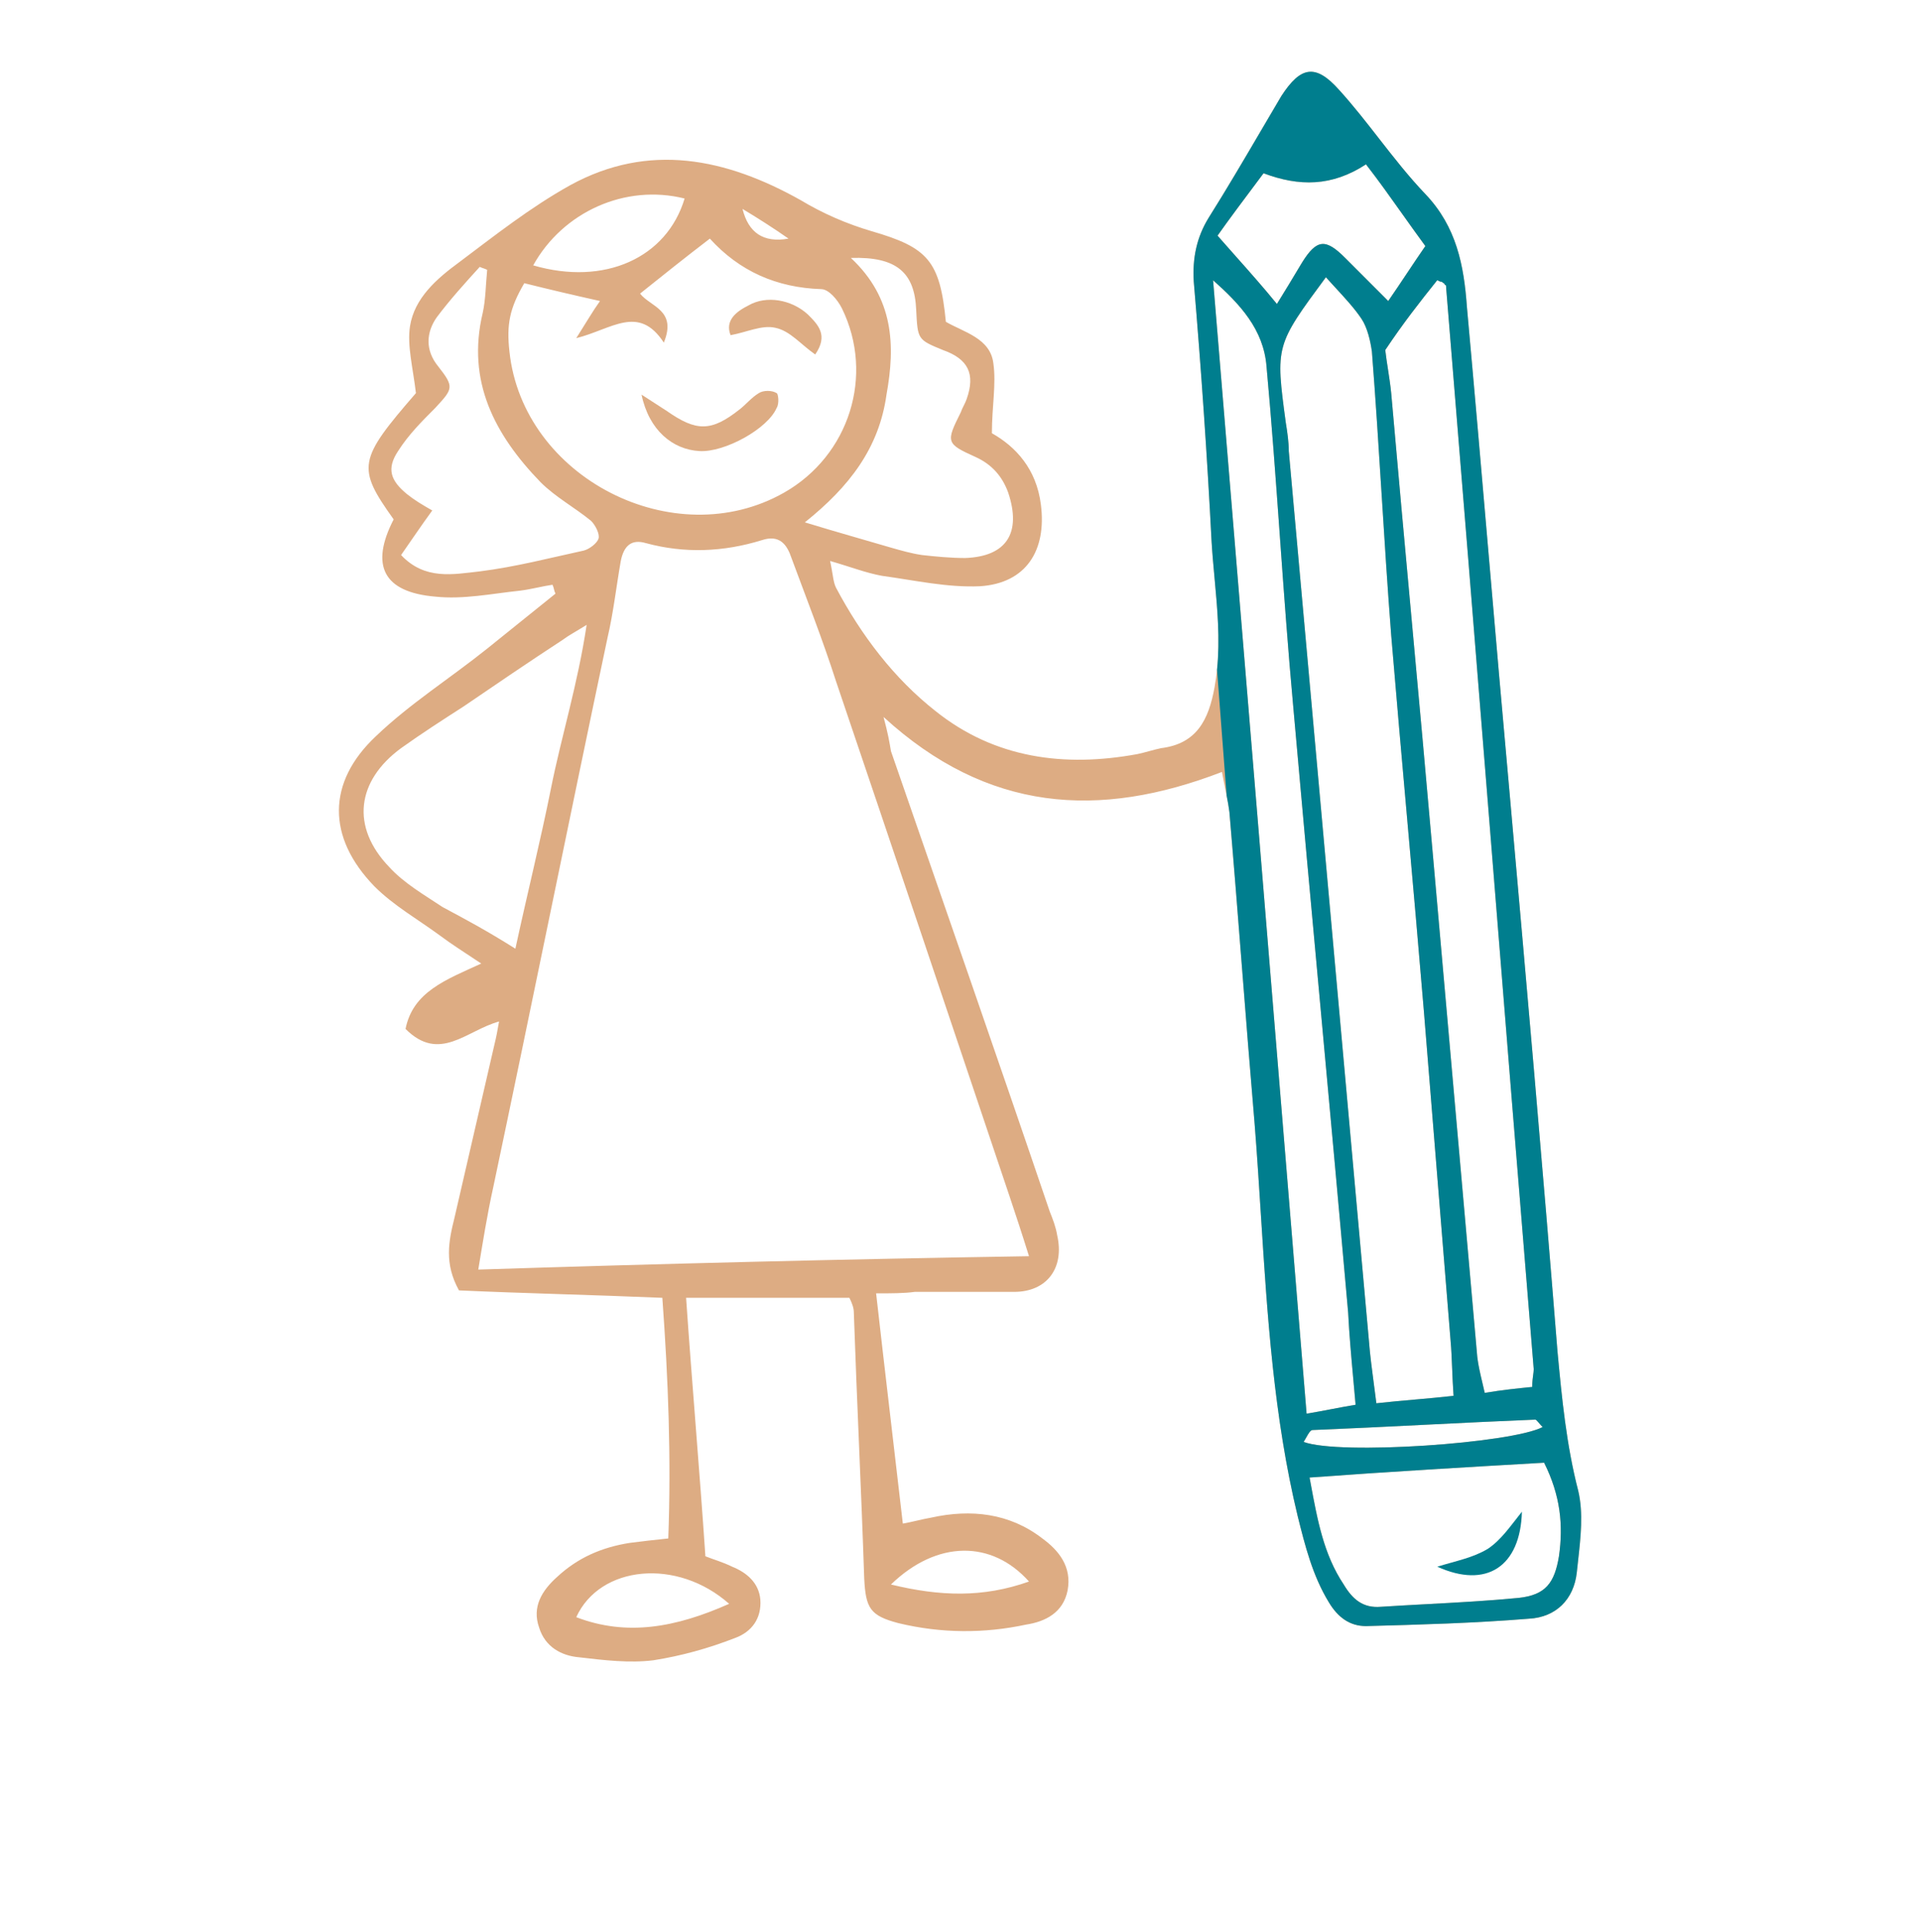
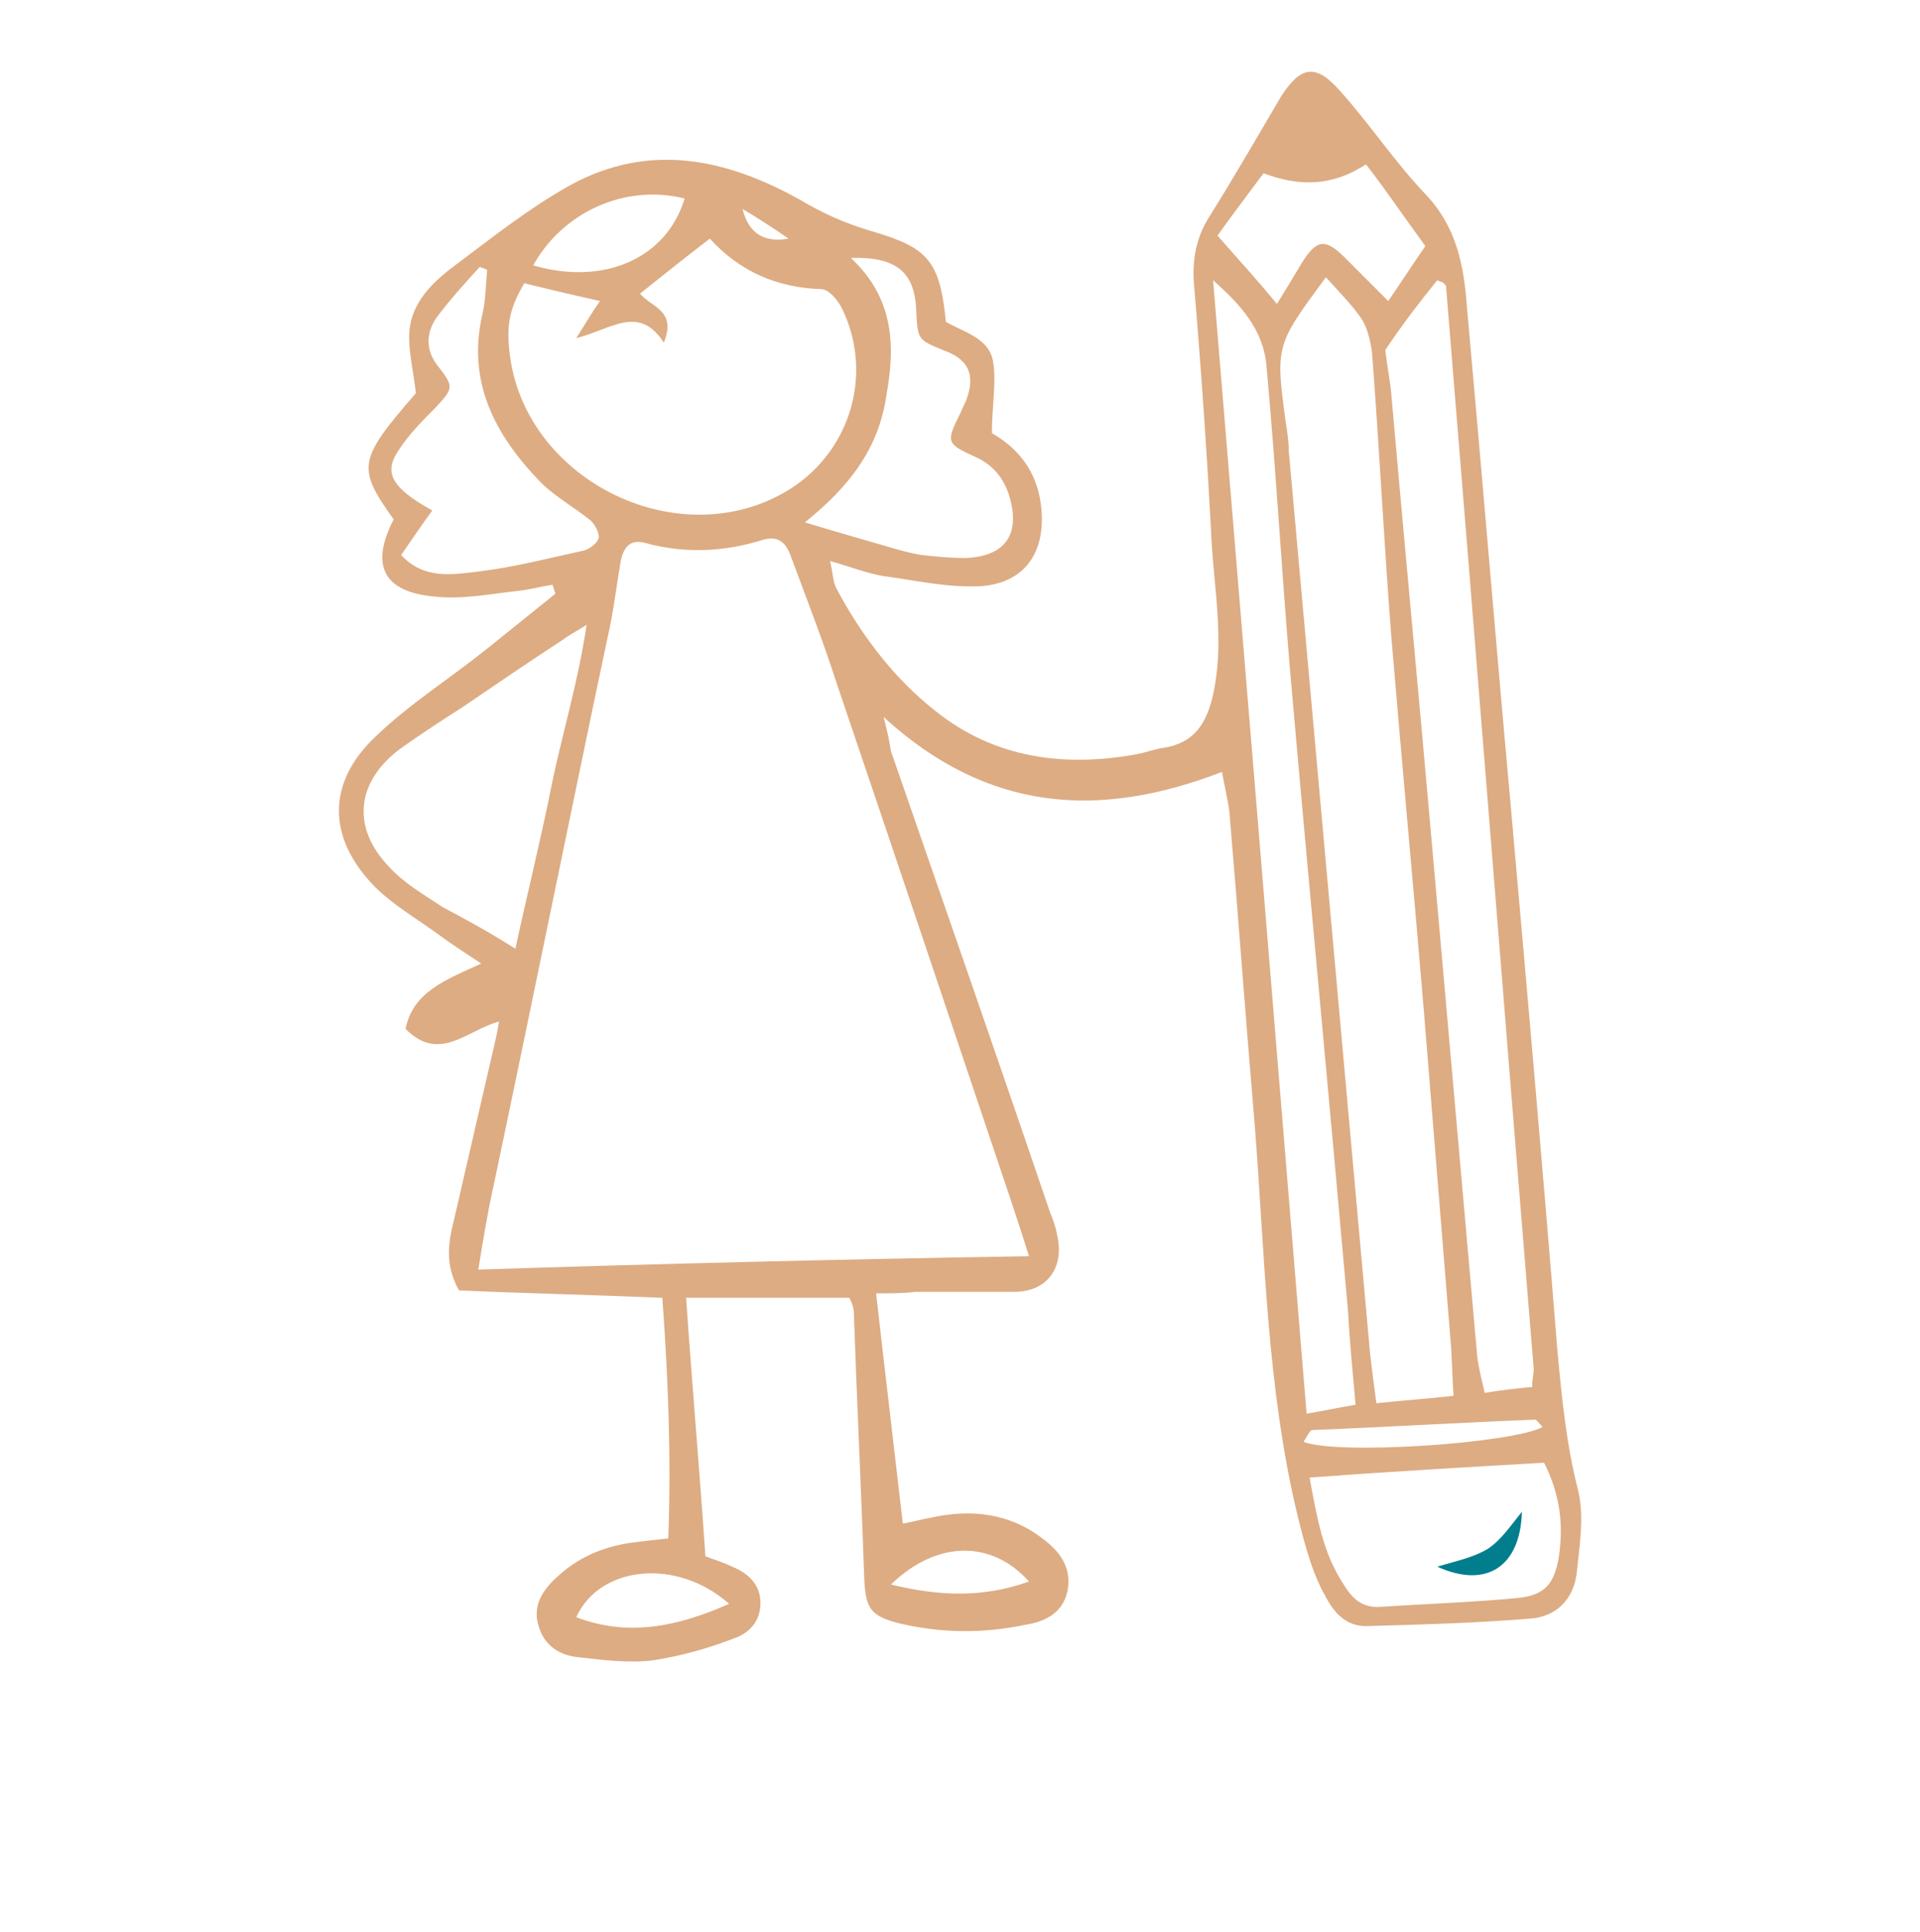
<svg xmlns="http://www.w3.org/2000/svg" width="170" height="171" viewBox="0 0 170 171" fill="none">
  <path d="M77.572 114.487C78.36 121.456 79.149 128.031 79.938 134.869C80.726 134.737 81.646 134.474 82.435 134.343C85.984 133.554 89.401 133.948 92.293 136.184C93.738 137.236 94.921 138.682 94.527 140.786C94.133 142.759 92.555 143.548 90.847 143.811C87.167 144.6 83.355 144.6 79.543 143.679C77.046 143.022 76.652 142.364 76.52 139.734C76.257 131.844 75.863 123.955 75.6 116.196C75.6 115.802 75.469 115.407 75.206 114.881C70.343 114.881 65.611 114.881 60.748 114.881C61.274 122.508 61.931 130.003 62.457 137.762C63.114 138.025 64.034 138.288 64.823 138.682C66.137 139.208 67.188 140.129 67.32 141.575C67.451 143.285 66.531 144.468 65.085 144.994C62.719 145.915 60.354 146.572 57.856 146.967C55.753 147.23 53.519 146.967 51.285 146.704C49.707 146.572 48.262 145.783 47.736 144.074C47.079 142.233 47.999 140.786 49.313 139.603C51.153 137.893 53.256 136.973 55.754 136.578C56.805 136.447 57.856 136.315 59.171 136.184C59.434 129.083 59.171 122.114 58.645 114.881C52.468 114.618 46.422 114.487 40.638 114.224C39.324 111.857 39.718 109.884 40.244 107.78C41.427 102.652 42.61 97.523 43.793 92.395C43.924 91.869 44.056 91.212 44.187 90.423C41.295 91.212 38.93 94.105 35.907 91.08C36.564 87.793 39.455 86.741 42.61 85.294C41.033 84.242 39.981 83.585 38.93 82.796C36.958 81.349 34.855 80.166 33.147 78.456C28.941 74.117 28.941 69.251 33.278 65.175C36.301 62.282 39.85 60.047 43.136 57.417C45.107 55.839 47.21 54.129 49.182 52.551C49.05 52.288 49.05 52.025 48.919 51.762C47.999 51.894 47.079 52.157 46.027 52.288C43.53 52.551 41.033 53.077 38.535 52.814C33.935 52.42 32.752 50.053 34.855 45.976C31.569 41.374 31.701 40.716 36.827 34.799C36.564 32.563 36.038 30.591 36.301 28.881C36.695 26.383 38.667 24.674 40.638 23.227C43.793 20.86 46.947 18.362 50.496 16.389C57.462 12.576 64.297 14.022 70.869 17.704C72.84 18.888 74.943 19.808 77.177 20.466C82.172 21.912 83.224 23.096 83.749 28.487C85.326 29.408 87.692 29.933 87.955 32.169C88.218 34.01 87.824 35.982 87.824 38.349C89.927 39.533 91.767 41.505 92.161 44.661C92.687 48.738 90.847 51.631 86.772 51.894C83.881 52.025 80.989 51.368 78.097 50.973C76.652 50.71 75.337 50.184 73.497 49.658C73.76 50.842 73.76 51.499 74.023 52.025C76.257 56.233 79.149 60.047 82.829 62.94C88.087 67.147 94.264 67.936 100.704 66.753C101.362 66.621 102.15 66.359 102.807 66.227C105.962 65.832 107.013 63.728 107.539 60.836C108.328 56.496 107.539 52.288 107.276 47.949C106.882 40.322 106.356 32.695 105.699 24.937C105.568 22.833 105.962 20.992 107.013 19.282C109.248 15.732 111.351 12.05 113.454 8.499C115.162 5.869 116.477 5.606 118.58 7.973C121.208 10.866 123.443 14.285 126.203 17.178C128.963 20.071 129.62 23.49 129.883 27.172C131.198 41.637 132.38 56.102 133.695 70.566C135.141 86.872 136.586 103.178 137.901 119.615C138.295 123.823 138.689 127.899 139.741 131.976C140.267 134.211 139.872 136.71 139.609 139.208C139.347 141.575 137.769 143.153 135.403 143.285C130.54 143.679 125.809 143.811 120.946 143.942C119.5 143.942 118.448 143.153 117.66 141.838C116.214 139.471 115.557 136.841 114.9 134.211C112.139 122.771 112.008 111.068 111.088 99.496C110.299 90.291 109.642 81.086 108.853 71.881C108.722 70.829 108.459 69.777 108.196 68.331C97.287 72.539 87.429 71.881 78.229 63.465C78.623 64.912 78.755 65.701 78.886 66.49C83.618 80.166 88.35 93.71 92.95 107.254C93.213 107.912 93.475 108.569 93.607 109.358C94.264 112.251 92.687 114.355 89.795 114.355C86.904 114.355 83.881 114.355 80.989 114.355C80.069 114.487 78.886 114.487 77.572 114.487ZM91.11 111.199C90.453 109.095 89.927 107.517 89.401 105.939C84.275 90.686 79.149 75.432 74.023 60.309C72.84 56.628 71.394 52.946 70.08 49.395C69.686 48.212 69.028 47.291 67.451 47.817C64.034 48.869 60.617 49.001 57.199 48.08C55.885 47.686 55.228 48.343 54.965 49.658C54.571 51.894 54.308 54.261 53.782 56.496C50.365 72.67 47.079 88.976 43.661 105.15C43.136 107.517 42.741 110.016 42.347 112.383C58.776 111.857 74.68 111.462 91.11 111.199ZM117.397 24.542C112.928 30.591 112.928 30.591 113.848 37.429C113.979 38.218 114.111 39.138 114.111 39.927C116.477 66.227 118.843 92.395 121.208 118.695C121.34 120.404 121.603 122.114 121.866 124.218C124.231 123.955 126.334 123.823 128.7 123.56C128.569 121.719 128.569 120.141 128.437 118.695C127.649 108.964 126.86 99.233 126.072 89.502C125.151 78.456 124.1 67.279 123.18 56.233C122.523 47.817 122.128 39.533 121.471 31.117C121.34 30.197 121.077 29.013 120.551 28.224C119.763 27.041 118.58 25.857 117.397 24.542ZM122.654 30.985C122.786 32.169 123.048 33.484 123.18 34.799C124.363 48.343 125.677 62.019 126.86 75.563C128.174 90.423 129.489 105.282 130.803 120.141C130.935 121.193 131.197 122.114 131.46 123.297C133.038 123.034 134.352 122.903 135.666 122.771C135.666 121.982 135.798 121.588 135.798 121.193C133.169 89.239 130.672 57.417 128.043 25.463C128.043 25.331 128.043 25.2 127.912 25.2C127.912 25.068 127.78 25.068 127.649 24.937C127.517 24.937 127.517 24.937 127.254 24.805C125.677 26.778 124.231 28.619 122.654 30.985ZM46.422 25.068C45.107 27.304 44.844 28.75 45.107 31.117C46.29 42.294 59.697 49.132 69.423 43.609C75.206 40.322 77.44 33.221 74.549 27.304C74.154 26.515 73.366 25.594 72.709 25.594C68.766 25.463 65.48 24.016 62.851 21.123C60.617 22.833 58.645 24.411 56.673 25.989C57.593 27.172 59.959 27.435 58.776 30.328C56.542 26.909 54.176 29.145 51.022 29.934C51.942 28.487 52.468 27.567 53.125 26.646C50.759 26.12 48.525 25.594 46.422 25.068ZM120.025 124.349C119.763 121.325 119.5 118.826 119.368 116.196C117.791 98.312 116.082 80.429 114.505 62.545C113.585 52.551 113.059 42.426 112.139 32.432C111.876 29.145 109.773 26.909 107.408 24.805C110.168 58.074 112.928 91.475 115.688 125.138C117.265 124.875 118.448 124.612 120.025 124.349ZM45.633 83.979C46.684 79.114 47.867 74.38 48.787 69.777C49.707 65.175 51.153 60.573 51.942 55.313C50.89 55.97 50.365 56.233 49.839 56.628C46.816 58.6 43.924 60.573 41.033 62.545C39.193 63.728 37.352 64.912 35.512 66.227C31.569 69.12 31.044 73.196 34.461 76.747C35.775 78.193 37.615 79.245 39.193 80.297C41.164 81.349 43.136 82.401 45.633 83.979ZM115.951 130.792C116.608 134.343 117.134 137.499 118.974 140.26C119.763 141.575 120.683 142.364 122.26 142.233C126.334 141.97 130.409 141.838 134.483 141.444C136.849 141.181 137.638 140.129 138.032 137.762C138.426 135 138.164 132.37 136.718 129.478C129.883 129.872 123.048 130.267 115.951 130.792ZM35.512 49.132C37.615 51.368 40.113 50.842 42.478 50.579C45.633 50.184 48.656 49.395 51.679 48.738C52.205 48.606 52.862 48.08 52.993 47.686C53.125 47.291 52.73 46.502 52.336 46.108C50.89 44.924 49.182 44.004 47.867 42.689C43.793 38.481 41.295 33.747 42.741 27.698C43.004 26.515 43.004 25.2 43.136 23.885C42.873 23.753 42.741 23.753 42.478 23.622C41.164 25.068 39.85 26.515 38.667 28.093C37.747 29.407 37.615 30.985 38.798 32.432C40.244 34.273 40.113 34.404 38.535 36.114C37.352 37.297 36.169 38.481 35.249 39.927C34.198 41.505 34.592 42.557 36.038 43.741C36.695 44.267 37.352 44.661 38.273 45.187C37.221 46.634 36.432 47.817 35.512 49.132ZM71.263 46.239C74.286 47.16 76.652 47.817 78.886 48.475C79.806 48.738 80.726 49.001 81.646 49.132C82.829 49.264 84.144 49.395 85.458 49.395C89.138 49.264 90.453 47.16 89.269 43.609C88.744 42.163 87.824 41.111 86.378 40.453C83.749 39.27 83.749 39.138 85.064 36.508C85.195 36.114 85.458 35.719 85.589 35.325C86.378 33.09 85.721 31.774 83.486 30.985C81.252 30.065 81.252 30.065 81.121 27.435C80.989 24.148 79.412 22.701 75.337 22.833C79.149 26.383 79.28 30.591 78.492 34.931C77.835 39.664 75.206 43.083 71.263 46.239ZM126.203 21.781C124.363 19.282 122.786 16.915 120.946 14.548C117.922 16.521 115.031 16.521 111.876 15.337C110.299 17.441 108.722 19.545 107.802 20.86C109.642 22.964 111.351 24.805 113.059 26.909C113.717 25.857 114.505 24.542 115.294 23.227C116.608 21.123 117.397 21.123 119.105 22.833C120.288 24.016 121.471 25.2 122.917 26.646C124.1 24.937 125.02 23.49 126.203 21.781ZM47.21 23.49C53.519 25.331 59.039 22.833 60.617 17.573C55.359 16.258 49.839 18.756 47.21 23.49ZM64.56 141.97C59.959 137.893 53.125 138.551 51.022 143.153C55.491 144.863 59.828 144.074 64.56 141.97ZM136.586 126.322C136.192 125.927 136.061 125.664 135.929 125.664C129.357 125.927 122.786 126.322 116.214 126.585C115.951 126.585 115.688 127.242 115.425 127.637C118.58 128.82 133.826 127.768 136.586 126.322ZM78.886 140.26C83.224 141.312 87.035 141.444 91.11 139.997C87.824 136.315 82.961 136.315 78.886 140.26ZM69.817 21.123C68.503 20.203 67.057 19.282 65.743 18.493C66.268 20.597 67.583 21.518 69.817 21.123Z" fill="#DDAC83" />
-   <path d="M56.802 34.932C57.591 35.458 58.248 35.852 59.037 36.378C61.665 38.219 62.98 38.219 65.477 36.247C66.003 35.852 66.528 35.195 67.186 34.8C67.58 34.537 68.369 34.537 68.763 34.8C68.894 34.8 69.026 35.721 68.763 36.115C67.974 37.956 64.163 40.06 61.928 39.929C59.562 39.797 57.459 38.088 56.802 34.932Z" fill="#DDAC83" />
-   <path d="M72.179 31.379C70.865 30.459 69.945 29.275 68.63 29.012C67.447 28.749 66.133 29.407 64.687 29.67C64.162 28.355 65.213 27.566 66.264 27.04C67.842 26.119 70.076 26.514 71.522 27.829C72.442 28.749 73.362 29.669 72.179 31.379Z" fill="#DDAC83" />
  <path d="M134.753 133.817C134.622 138.683 131.599 140.655 127.261 138.683C128.97 138.157 130.416 137.894 131.73 137.105C132.913 136.316 133.702 135.132 134.753 133.817Z" fill="#007E8E" />
-   <path fill-rule="evenodd" clip-rule="evenodd" d="M108.607 70.421C108.708 70.932 108.794 71.406 108.854 71.881C109.248 76.484 109.609 81.086 109.971 85.689L109.971 85.689L109.971 85.689C110.332 90.291 110.694 94.894 111.088 99.496C111.301 102.175 111.472 104.861 111.643 107.549C112.21 116.473 112.779 125.42 114.9 134.211L114.9 134.212C115.557 136.842 116.214 139.471 117.66 141.838C118.448 143.153 119.5 143.942 120.946 143.942C125.809 143.811 130.541 143.679 135.404 143.285C137.769 143.153 139.347 141.575 139.61 139.208C139.643 138.887 139.679 138.566 139.715 138.245C139.959 136.072 140.199 133.924 139.741 131.976C138.69 127.899 138.295 123.823 137.901 119.615C136.587 103.179 135.141 86.875 133.695 70.571L133.695 70.57L133.695 70.566C133.038 63.334 132.413 56.102 131.789 48.869L131.789 48.869L131.789 48.869L131.789 48.868C131.165 41.636 130.541 34.404 129.883 27.172C129.62 23.49 128.963 20.071 126.203 17.178C124.719 15.623 123.387 13.915 122.063 12.219L122.063 12.218L122.063 12.218L122.063 12.218L122.063 12.218L122.063 12.218L122.063 12.218C120.926 10.76 119.795 9.311 118.58 7.973C116.477 5.606 115.163 5.869 113.454 8.499C112.886 9.458 112.318 10.426 111.748 11.399L111.748 11.399C110.206 14.028 108.645 16.69 107.014 19.282C105.962 20.992 105.568 22.833 105.699 24.937C106.356 32.695 106.882 40.322 107.276 47.949C107.343 49.046 107.443 50.135 107.543 51.219C107.79 53.913 108.036 56.582 107.758 59.29L108.607 70.421ZM117.397 24.542L117.397 24.542C112.928 30.591 112.928 30.591 113.848 37.429C113.98 38.218 114.111 39.138 114.111 39.927C115.293 53.071 116.476 66.181 117.658 79.292L117.66 79.309C118.843 92.427 120.026 105.544 121.209 118.695C121.303 119.919 121.464 121.144 121.645 122.513C121.717 123.056 121.791 123.621 121.866 124.218C123.049 124.086 124.166 123.987 125.283 123.889C126.4 123.79 127.518 123.692 128.7 123.56C128.639 122.697 128.606 121.892 128.575 121.131L128.575 121.13L128.575 121.13C128.54 120.268 128.507 119.463 128.438 118.695L126.072 89.502C125.612 83.979 125.119 78.423 124.626 72.868C124.133 67.312 123.64 61.756 123.18 56.233C122.852 52.025 122.589 47.85 122.326 43.675L122.326 43.675C122.063 39.5 121.8 35.325 121.471 31.117C121.34 30.197 121.077 29.013 120.551 28.224C119.948 27.319 119.114 26.413 118.226 25.449C117.953 25.153 117.675 24.851 117.397 24.542ZM122.893 32.682L122.893 32.683L122.893 32.683C122.999 33.374 123.109 34.087 123.18 34.799C123.772 41.571 124.396 48.376 125.02 55.181C125.645 61.986 126.269 68.791 126.86 75.563L130.803 120.141C130.898 120.902 131.062 121.594 131.245 122.366L131.245 122.366L131.245 122.367C131.315 122.663 131.388 122.97 131.461 123.297C133.038 123.034 134.352 122.903 135.667 122.771C135.667 122.309 135.712 121.982 135.749 121.711C135.775 121.52 135.798 121.356 135.798 121.193C134.484 105.216 133.202 89.272 131.921 73.328C130.639 57.384 129.358 41.44 128.043 25.463C128.043 25.331 128.043 25.2 127.912 25.2C127.912 25.118 127.862 25.087 127.792 25.044C127.749 25.018 127.699 24.987 127.649 24.937C127.518 24.937 127.518 24.937 127.255 24.805L127.255 24.805C125.677 26.778 124.232 28.619 122.654 30.985C122.715 31.528 122.802 32.098 122.893 32.682ZM119.831 122.17L119.831 122.169L119.831 122.169C119.64 120.067 119.467 118.169 119.368 116.196C118.58 107.254 117.758 98.312 116.937 89.371C116.115 80.429 115.294 71.487 114.505 62.545C114.045 57.548 113.684 52.519 113.322 47.489L113.322 47.489L113.322 47.489L113.322 47.489L113.322 47.488C112.961 42.459 112.6 37.429 112.14 32.432C111.877 29.145 109.774 26.909 107.408 24.805C110.168 58.074 112.928 91.475 115.688 125.138C116.477 125.007 117.167 124.875 117.857 124.744C118.547 124.612 119.237 124.481 120.026 124.349C119.96 123.593 119.894 122.87 119.831 122.17ZM115.951 130.792L116.031 131.223C116.653 134.598 117.209 137.611 118.974 140.26C119.763 141.575 120.683 142.364 122.26 142.233C123.618 142.145 124.977 142.072 126.335 141.999C129.051 141.853 131.767 141.707 134.484 141.444C136.849 141.181 137.638 140.129 138.032 137.762C138.427 135 138.164 132.37 136.718 129.478C129.883 129.872 123.049 130.267 115.951 130.792ZM124.128 18.895L124.128 18.895C123.086 17.426 122.064 15.987 120.946 14.548C117.923 16.521 115.031 16.521 111.877 15.337L111.875 15.34L111.875 15.34C110.298 17.443 108.722 19.546 107.802 20.86C108.363 21.501 108.911 22.117 109.451 22.724L109.451 22.725C110.683 24.11 111.871 25.446 113.06 26.909C113.717 25.857 114.505 24.542 115.294 23.227C116.608 21.123 117.397 21.123 119.106 22.833L122.917 26.646C123.509 25.791 124.034 25.002 124.56 24.213L124.56 24.213C125.086 23.424 125.612 22.635 126.203 21.781C125.482 20.801 124.801 19.842 124.128 18.895ZM136.587 126.322C136.426 126.161 136.309 126.022 136.218 125.914C136.085 125.757 136.007 125.664 135.929 125.664C132.644 125.796 129.358 125.96 126.072 126.124L126.069 126.124C122.784 126.289 119.499 126.453 116.214 126.585C116.026 126.585 115.839 126.92 115.651 127.255C115.576 127.39 115.501 127.524 115.425 127.637C118.58 128.82 133.826 127.768 136.587 126.322Z" fill="#007E8E" />
</svg>